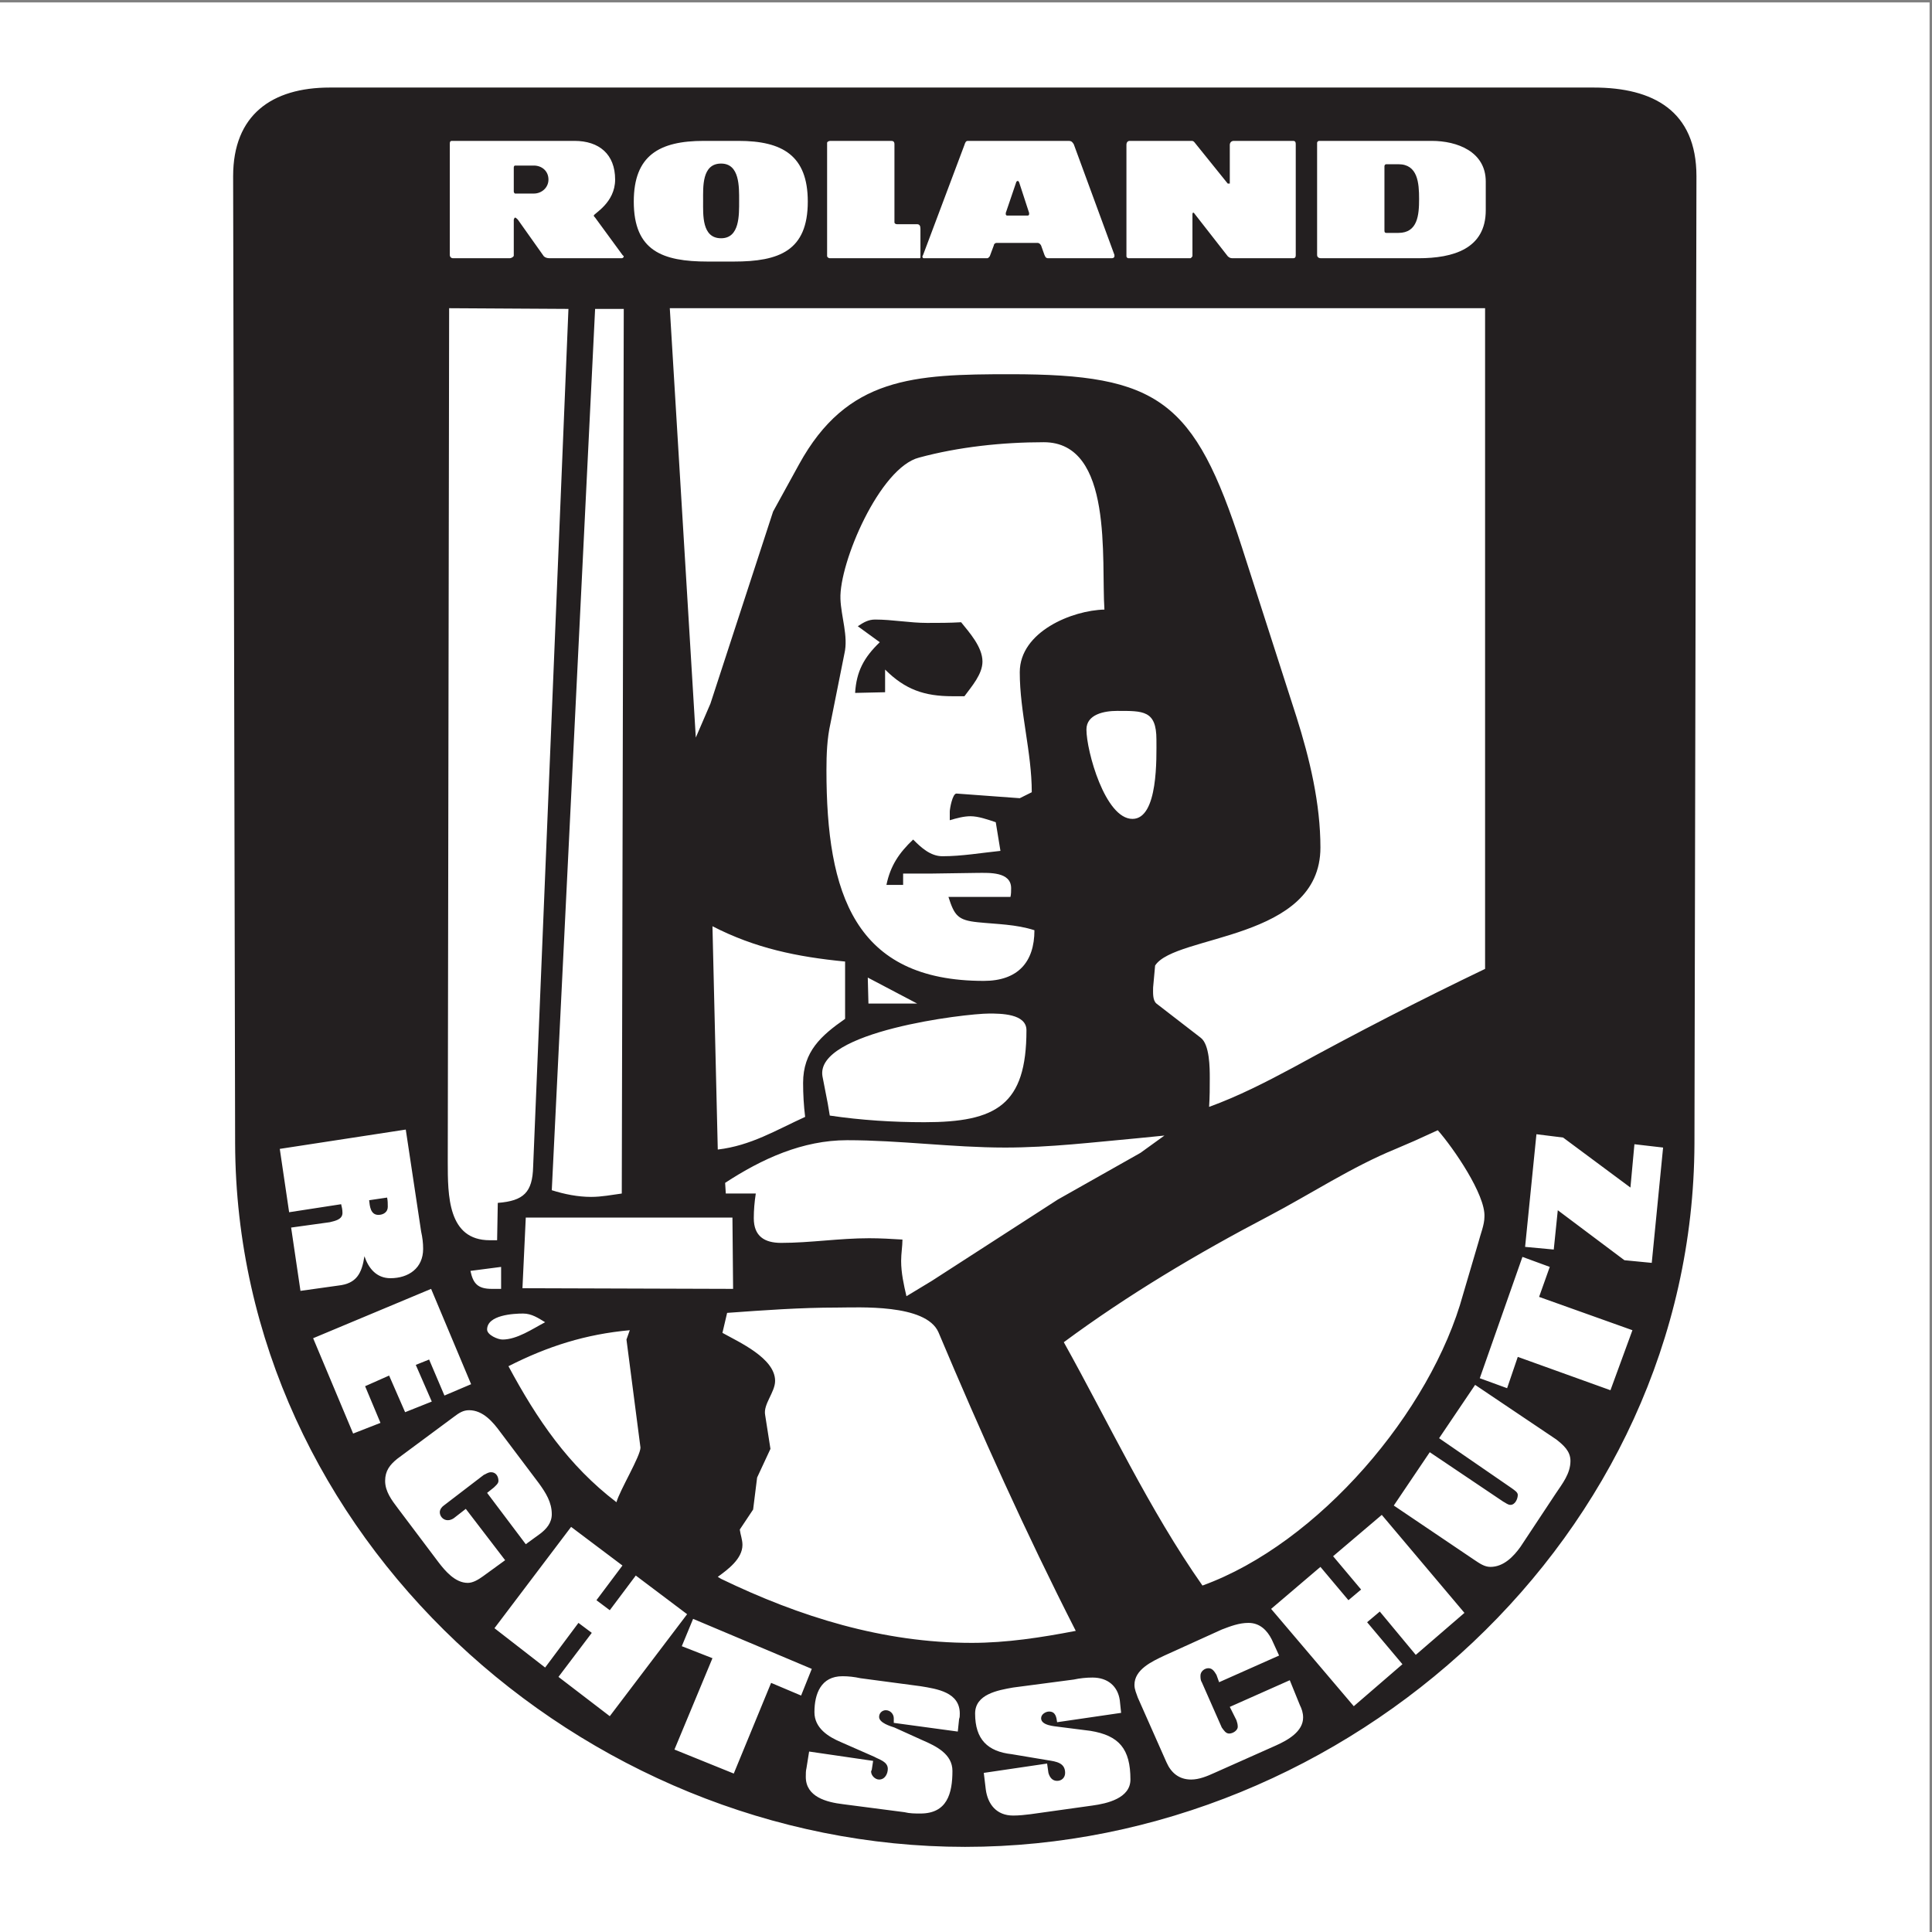
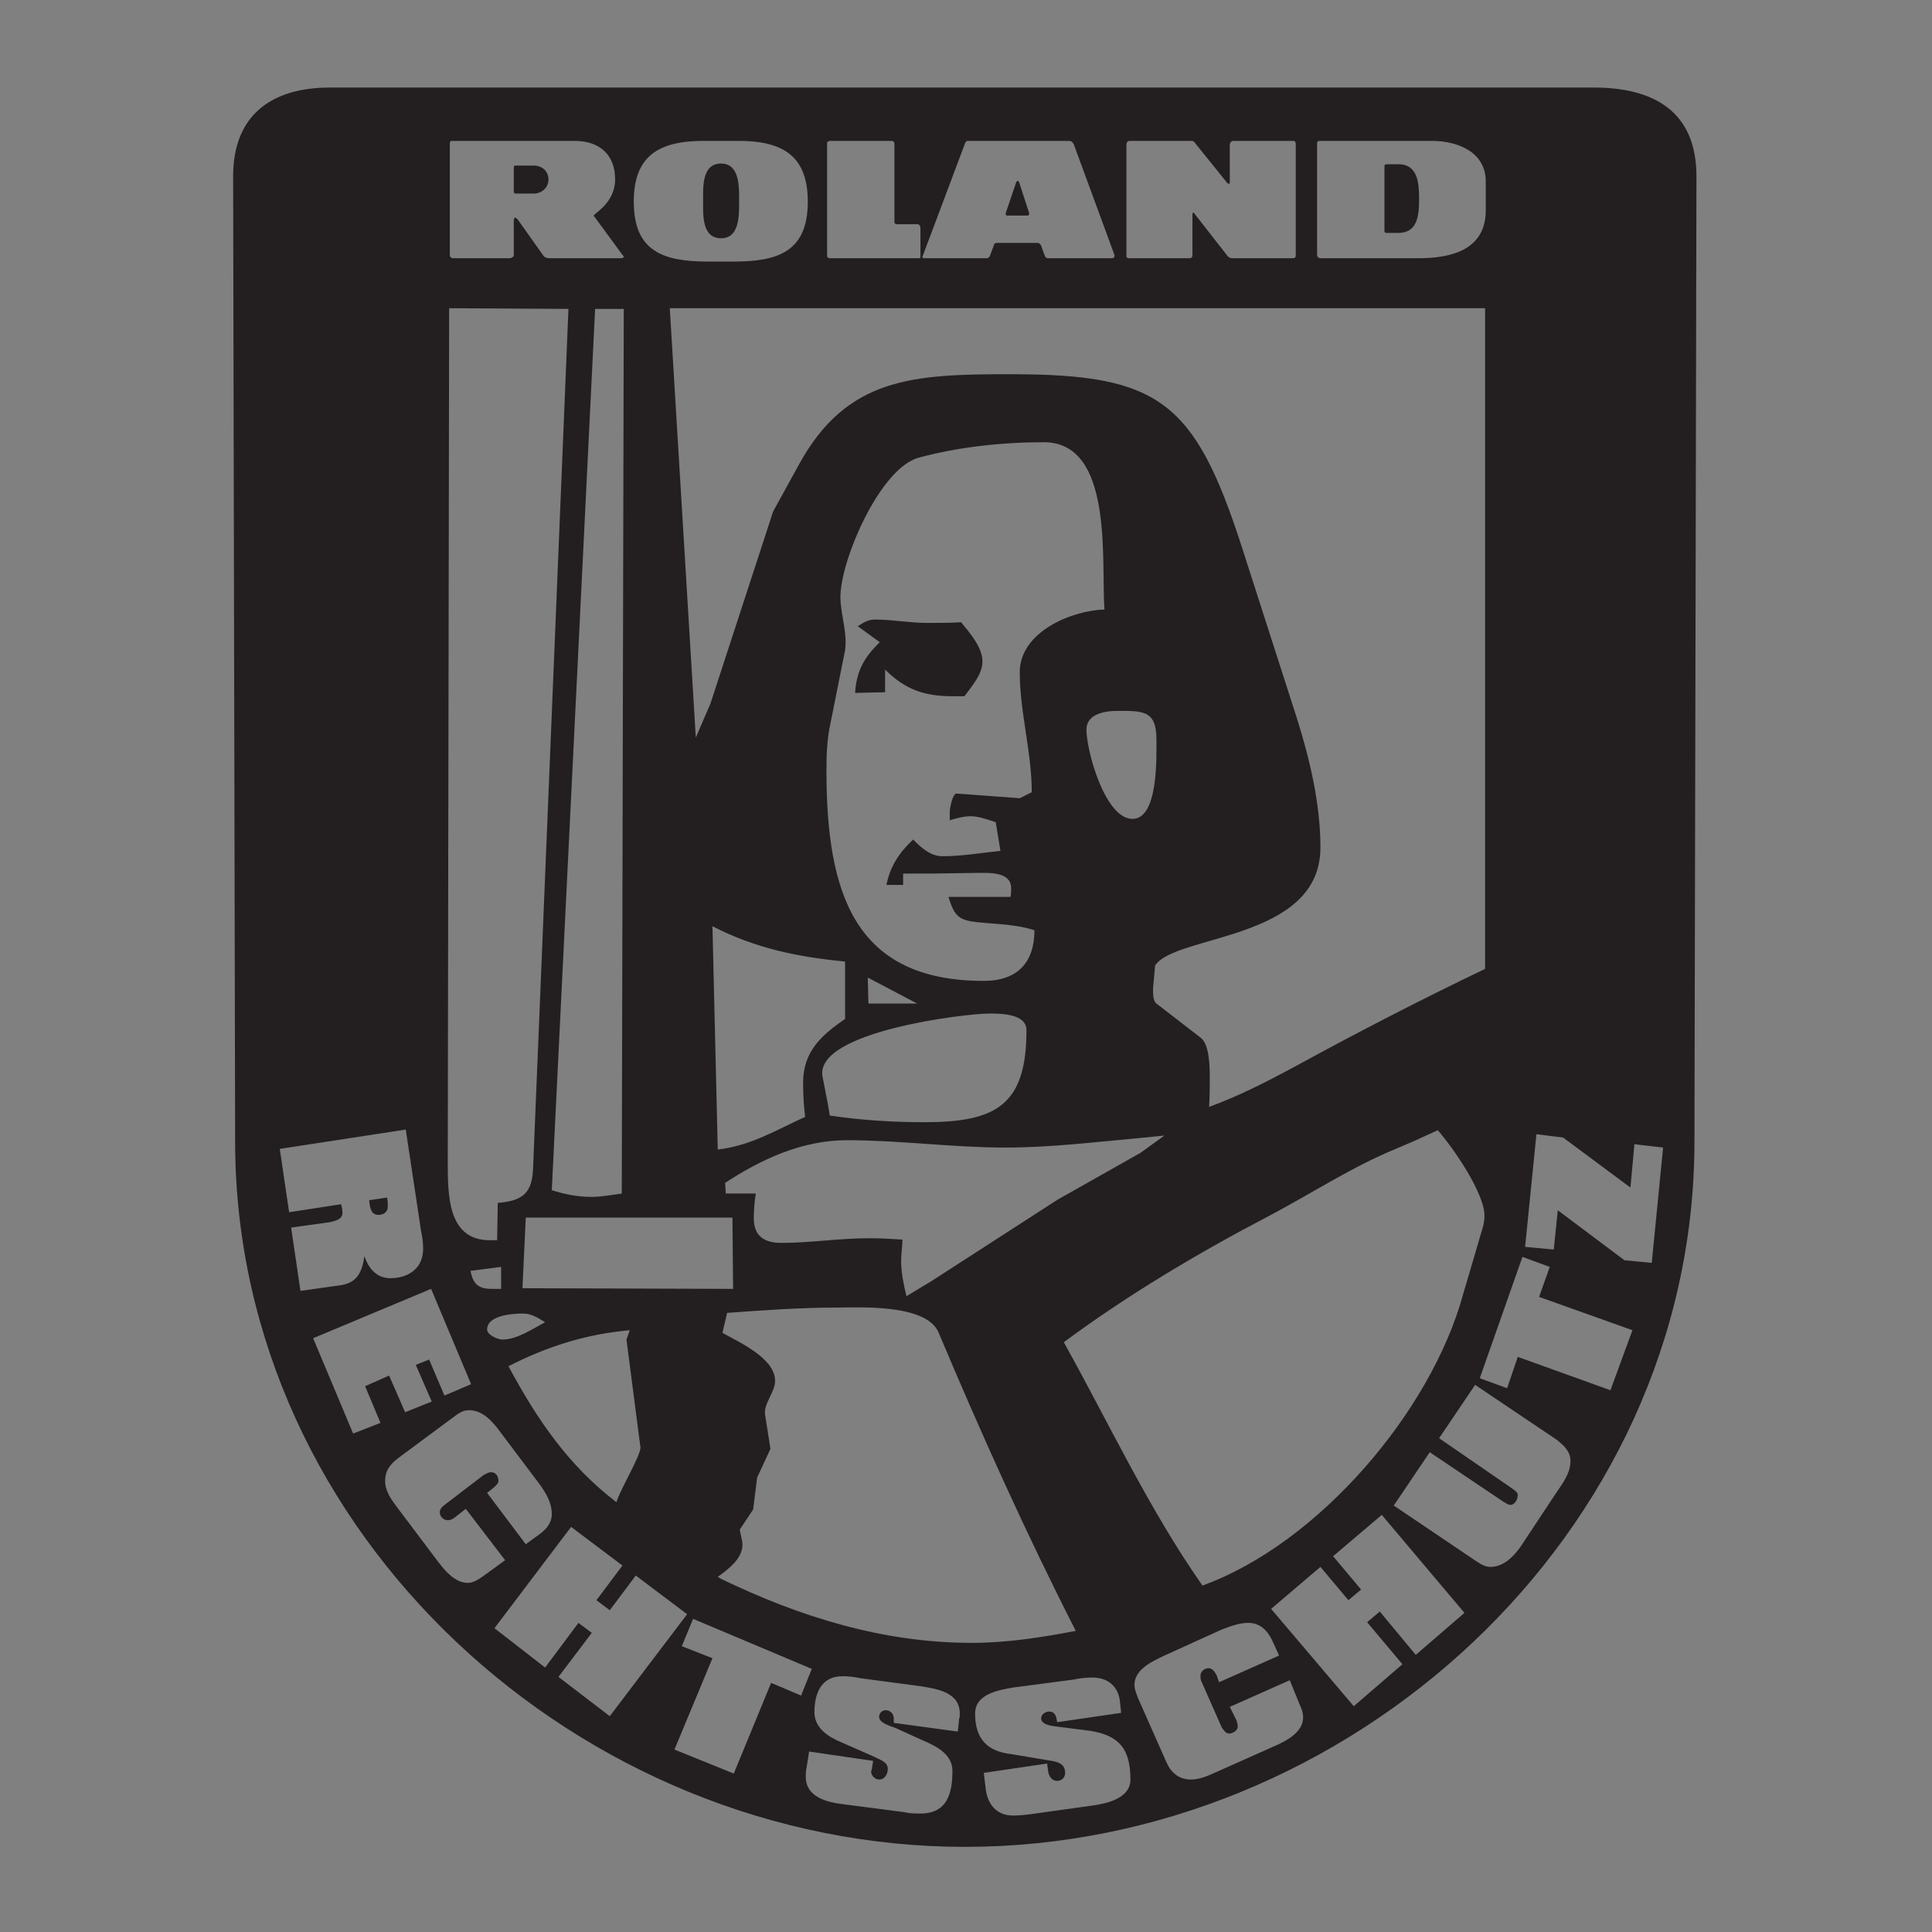
<svg xmlns="http://www.w3.org/2000/svg" width="193pt" height="193pt" viewBox="0 0 193 193" version="1.1">
  <rect x="0" y="0" width="193" height="193" fill="#808080" stroke="none" />
  <g id="surface1">
-     <path style=" stroke:none;fill-rule:evenodd;fill:rgb(100%,100%,100%);fill-opacity:1;" d="M 0 0.242 L 192.758 0.242 L 192.758 193 L 0 193 L 0 0.242 " />
    <path style=" stroke:none;fill-rule:evenodd;fill:rgb(13.699%,12.199%,12.5%);fill-opacity:1;" d="M 33.543 8.746 L 159.211 8.746 C 165.141 8.746 169.469 11.078 169.469 17.605 L 169.27 114.238 C 169.133 153.395 134.703 184.496 96.41 184.496 C 58.051 184.496 23.621 153.395 23.488 114.238 L 23.289 17.605 C 23.289 11.48 27.152 8.746 32.945 8.746 Z M 70.707 26.129 L 73.301 26.129 C 77.832 26.129 80.695 25.062 80.695 20.137 C 80.695 15.539 78.164 14.074 73.77 14.074 L 70.305 14.074 C 65.844 14.074 63.312 15.539 63.312 20.137 C 63.312 25.062 66.176 26.129 70.707 26.129 Z M 49.66 123.895 L 49.727 120.164 C 52.324 119.965 53.191 119.098 53.258 116.566 L 56.785 30.859 L 44.867 30.789 L 44.73 116.035 C 44.73 119.43 44.73 123.895 48.93 123.895 C 49.195 123.895 49.461 123.895 49.66 123.895 Z M 46.996 126.957 C 47.262 128.223 47.73 128.754 49.129 128.754 C 49.461 128.754 49.727 128.754 50.059 128.754 L 50.059 126.559 Z M 54.457 132.086 C 53.789 131.684 53.125 131.219 52.258 131.219 C 51.324 131.219 48.66 131.352 48.66 132.816 C 48.66 133.352 49.727 133.816 50.195 133.816 C 51.656 133.816 53.191 132.75 54.457 132.086 Z M 50.793 136.48 C 53.656 141.809 56.785 146.402 61.582 150.066 C 61.914 148.867 63.98 145.469 63.98 144.605 L 62.582 133.816 L 62.914 132.883 C 58.52 133.281 54.723 134.48 50.793 136.48 Z M 52.191 128.688 L 73.234 128.754 L 73.168 121.629 L 52.523 121.629 Z M 55.121 118.898 C 56.387 119.297 57.719 119.566 59.051 119.566 C 60.117 119.566 61.113 119.363 62.113 119.23 L 62.312 30.859 L 59.449 30.859 Z M 69.508 73.68 L 70.973 70.281 L 77.23 51.102 L 79.828 46.375 C 84.625 37.652 91.281 37.383 100.941 37.383 C 115.723 37.383 119.32 39.98 124.051 54.633 L 129.512 71.613 C 130.84 75.812 131.906 80.273 131.906 84.668 C 131.906 93.992 117.391 93.324 115.391 96.457 C 115.324 97.188 115.258 97.922 115.191 98.652 C 115.191 99.121 115.125 99.918 115.523 100.25 L 119.922 103.648 C 120.852 104.312 120.852 106.711 120.852 107.711 C 120.852 108.645 120.852 109.574 120.785 110.574 C 123.715 109.508 126.445 108.109 129.176 106.645 C 135.504 103.18 141.828 99.918 148.355 96.789 L 148.355 30.789 L 66.91 30.789 Z M 72.035 157.723 C 79.895 161.52 88.219 164.117 97.078 164.117 C 100.539 164.117 104.004 163.586 107.465 162.918 C 102.473 153.129 98.012 143.207 93.746 133.082 C 92.48 130.219 85.758 130.621 83.625 130.621 C 79.961 130.621 76.297 130.887 72.637 131.152 L 72.168 133.148 C 73.836 134.082 77.43 135.68 77.43 137.945 C 77.43 139.078 76.23 140.277 76.434 141.344 L 76.965 144.738 L 75.633 147.602 L 75.234 150.797 L 73.902 152.797 C 73.969 153.328 74.168 153.797 74.168 154.328 C 74.168 155.727 72.703 156.793 71.703 157.523 Z M 71.703 114.836 C 75.035 114.438 77.496 112.906 80.43 111.574 C 80.293 110.441 80.227 109.309 80.227 108.176 C 80.227 105.047 82.027 103.449 84.422 101.781 L 84.422 96.055 C 79.629 95.59 75.434 94.723 71.172 92.527 Z M 72.504 119.23 L 75.5 119.23 C 75.367 120.098 75.301 120.898 75.301 121.695 C 75.301 123.492 76.367 124.16 78.031 124.16 C 80.961 124.16 83.824 123.695 86.82 123.695 C 87.953 123.695 89.086 123.762 90.152 123.828 C 90.152 124.492 90.02 125.227 90.02 125.957 C 90.02 127.156 90.285 128.355 90.551 129.488 L 93.082 127.957 L 105.668 119.832 L 113.926 115.168 L 116.324 113.438 L 113.66 113.703 C 109.266 114.102 104.867 114.637 100.406 114.637 C 95.145 114.637 89.887 113.902 84.625 113.902 C 80.16 113.902 76.098 115.77 72.438 118.164 Z M 82.891 111.441 C 86.023 111.906 89.219 112.105 92.348 112.105 C 99.543 112.105 102.539 110.375 102.539 102.914 C 102.539 101.25 99.941 101.25 98.809 101.25 C 96.41 101.25 81.426 103.047 82.16 107.512 L 82.691 110.242 Z M 103.336 92.926 C 101.473 92.328 99.609 92.328 97.676 92.129 C 95.68 91.926 95.344 91.461 94.746 89.598 L 100.941 89.598 C 101.008 89.328 101.008 88.996 101.008 88.73 C 101.008 87.066 98.809 87.199 97.676 87.199 L 93.082 87.266 L 90.219 87.266 L 90.219 88.398 L 88.551 88.398 C 88.953 86.465 89.82 85.199 91.219 83.867 C 92.016 84.668 92.949 85.535 94.148 85.535 C 96.078 85.535 98.012 85.199 99.941 85 L 99.473 82.137 C 98.676 81.871 97.742 81.539 96.945 81.539 C 96.277 81.539 95.547 81.738 94.879 81.938 C 94.879 81.605 94.879 81.406 94.879 81.07 C 94.879 80.805 95.145 79.273 95.547 79.273 L 101.871 79.738 L 103.07 79.141 C 103.07 75.145 101.871 71.148 101.871 67.152 C 101.871 63.09 107.133 60.961 110.328 60.895 C 109.996 55.965 111.262 44.176 104.27 44.176 C 100.141 44.176 95.746 44.645 91.816 45.711 C 87.887 46.707 83.824 56.23 83.957 59.828 C 84.023 61.625 84.758 63.559 84.355 65.289 L 82.957 72.281 C 82.625 73.746 82.559 75.344 82.559 76.941 C 82.559 89.262 85.355 97.988 98.277 97.988 C 101.672 97.988 103.336 96.121 103.336 92.926 Z M 86.754 100.25 L 91.617 100.25 L 86.688 97.656 Z M 120.121 158.391 C 131.707 154.195 142.961 141.008 146.16 129.289 L 147.691 124.094 C 147.891 123.293 148.289 122.359 148.289 121.562 C 148.422 119.363 145.16 114.637 143.629 112.906 L 141.297 113.969 L 139.434 114.77 C 135.035 116.566 130.906 119.297 126.715 121.496 C 119.586 125.227 112.66 129.355 106.27 134.082 C 110.797 142.207 114.793 150.797 120.121 158.391 Z M 113.129 81.805 C 115.723 81.805 115.523 75.609 115.523 73.879 C 115.523 70.949 114.191 71.016 111.594 71.016 C 110.328 71.016 108.531 71.348 108.531 72.879 C 108.531 75.012 110.395 81.805 113.129 81.805 Z M 44.934 25.266 L 44.934 25.465 C 44.934 25.664 45.066 25.797 45.266 25.797 L 50.926 25.797 C 51.059 25.797 51.324 25.664 51.324 25.531 L 51.324 21.934 C 51.324 21.934 51.391 21.734 51.457 21.734 C 51.527 21.734 51.656 21.867 51.727 21.934 L 54.324 25.598 C 54.457 25.73 54.656 25.797 54.922 25.797 L 62.113 25.797 C 62.18 25.797 62.312 25.73 62.312 25.598 C 62.312 25.598 62.246 25.531 62.18 25.465 L 59.449 21.734 C 59.383 21.668 59.316 21.602 59.316 21.535 C 59.316 21.336 61.449 20.27 61.449 17.938 C 61.449 15.406 59.852 14.074 57.387 14.074 L 45.133 14.074 C 45 14.074 44.934 14.141 44.934 14.344 Z M 82.625 25.465 L 82.625 25.598 C 82.625 25.664 82.758 25.797 82.891 25.797 L 91.883 25.797 C 91.949 25.797 91.949 25.73 91.949 25.664 L 91.949 22.867 C 91.949 22.602 91.883 22.398 91.617 22.398 L 89.617 22.398 C 89.484 22.398 89.352 22.336 89.352 22.199 L 89.352 14.41 C 89.352 14.141 89.219 14.074 89.02 14.074 L 82.957 14.074 C 82.824 14.074 82.625 14.141 82.625 14.273 Z M 104.336 25.465 L 104.402 25.598 C 104.402 25.664 104.535 25.797 104.668 25.797 L 111.062 25.797 C 111.195 25.797 111.328 25.73 111.328 25.598 C 111.328 25.598 111.328 25.531 111.328 25.465 L 107.266 14.41 C 107.133 14.211 107.066 14.074 106.734 14.074 L 96.676 14.074 C 96.477 14.074 96.41 14.273 96.344 14.477 L 92.215 25.465 L 92.148 25.598 C 92.148 25.598 92.148 25.598 92.148 25.664 C 92.148 25.73 92.215 25.797 92.281 25.797 L 98.609 25.797 C 98.742 25.797 98.809 25.664 98.875 25.598 L 99.273 24.531 C 99.273 24.398 99.406 24.266 99.543 24.266 L 103.672 24.266 C 103.805 24.266 103.938 24.398 104.004 24.531 Z M 119.121 25.465 L 119.121 21.402 C 119.121 21.203 119.254 21.203 119.32 21.336 L 122.648 25.598 C 122.785 25.73 122.918 25.797 123.117 25.797 L 129.176 25.797 C 129.441 25.797 129.441 25.598 129.441 25.465 L 129.441 14.477 C 129.441 14.273 129.441 14.074 129.176 14.074 L 123.25 14.074 C 122.984 14.074 122.852 14.273 122.852 14.477 L 122.852 18.34 L 122.785 18.34 C 122.719 18.34 122.719 18.34 122.648 18.34 L 119.32 14.211 L 119.254 14.141 L 119.121 14.074 L 112.859 14.074 C 112.66 14.074 112.527 14.211 112.527 14.477 L 112.527 25.598 C 112.527 25.73 112.66 25.797 112.727 25.797 L 118.922 25.797 C 118.988 25.797 119.121 25.598 119.121 25.598 Z M 131.906 14.074 L 131.773 14.074 C 131.707 14.074 131.574 14.141 131.574 14.273 L 131.574 25.465 C 131.574 25.664 131.707 25.797 131.973 25.797 L 141.695 25.797 C 145.16 25.797 148.422 24.863 148.422 21.004 L 148.422 18.137 C 148.422 15.141 145.559 14.074 143.027 14.074 Z M 27.949 114.77 L 28.883 121.098 L 34.078 120.297 C 34.145 120.562 34.211 120.832 34.211 121.164 C 34.211 121.828 33.477 121.961 32.945 122.094 L 29.082 122.629 L 30.016 128.953 L 33.809 128.422 C 35.609 128.223 36.141 127.223 36.406 125.492 C 36.809 126.691 37.605 127.688 39.004 127.688 C 40.805 127.688 42.27 126.691 42.27 124.758 C 42.27 124.16 42.203 123.629 42.07 123.027 L 40.535 112.84 Z M 31.281 133.684 L 35.277 143.207 L 38.008 142.141 L 36.473 138.477 L 38.871 137.414 L 40.469 141.074 L 43.133 140.012 L 41.535 136.348 L 42.867 135.812 L 44.398 139.41 L 47.062 138.277 L 43.066 128.754 Z M 50.461 155.859 L 46.531 150.73 L 45.332 151.664 C 45.133 151.797 44.934 151.863 44.73 151.863 C 44.266 151.863 43.934 151.465 43.934 151.066 C 43.934 150.797 44.133 150.531 44.332 150.398 L 48.328 147.336 C 48.527 147.27 48.727 147.07 49.062 147.07 C 49.527 147.07 49.793 147.469 49.793 147.934 C 49.793 148.203 49.527 148.402 49.328 148.602 L 48.66 149.133 L 52.523 154.262 L 53.988 153.195 C 54.59 152.73 55.121 152.129 55.121 151.266 C 55.121 150.066 54.523 149.133 53.855 148.203 L 49.992 143.074 C 49.262 142.074 48.262 140.875 46.863 140.875 C 46.266 140.875 45.863 141.141 45.332 141.543 L 39.672 145.738 C 38.938 146.336 38.473 146.934 38.473 147.934 C 38.473 149 39.137 149.867 39.738 150.664 L 43.801 156.059 C 44.465 156.926 45.465 158.125 46.73 158.125 C 47.262 158.125 47.797 157.789 48.262 157.457 Z M 49.395 162.652 L 54.457 166.582 L 57.785 162.121 L 59.117 163.117 L 55.789 167.516 L 60.914 171.441 L 68.641 161.254 L 63.512 157.391 L 60.914 160.855 L 59.582 159.855 L 62.18 156.391 L 57.051 152.531 Z M 67.375 174.773 L 73.301 177.172 L 77.031 168.113 L 80.027 169.379 L 81.094 166.715 L 69.238 161.719 L 68.109 164.449 L 71.172 165.648 Z M 80.828 174.973 L 80.562 176.637 C 80.496 176.902 80.496 177.172 80.496 177.504 C 80.496 179.5 82.559 180.035 84.223 180.234 L 90.352 181.031 C 90.883 181.164 91.418 181.164 91.949 181.164 C 94.613 181.164 95.145 179.168 95.145 176.902 C 95.145 175.238 93.547 174.441 92.148 173.84 L 89.352 172.574 C 88.953 172.441 87.82 172.109 87.82 171.512 C 87.82 171.109 88.152 170.844 88.484 170.844 C 88.953 170.844 89.285 171.242 89.285 171.645 C 89.285 171.844 89.285 171.977 89.285 172.109 L 95.68 172.977 L 95.812 171.711 C 95.879 171.578 95.879 171.375 95.879 171.176 C 95.879 169.047 93.613 168.715 91.949 168.445 L 85.957 167.648 C 85.355 167.516 84.758 167.449 84.156 167.449 C 82.027 167.449 81.359 169.18 81.359 171.043 C 81.359 172.641 82.758 173.508 84.023 174.039 L 87.355 175.504 C 87.82 175.773 88.688 175.973 88.688 176.703 C 88.688 177.172 88.418 177.77 87.82 177.77 C 87.422 177.77 87.02 177.371 87.02 176.969 C 87.02 176.902 87.09 176.836 87.09 176.77 L 87.223 175.906 Z M 98.277 177.105 L 98.477 178.77 C 98.676 180.234 99.543 181.367 101.207 181.367 C 101.805 181.367 102.406 181.301 102.938 181.234 L 109.133 180.367 C 110.598 180.168 112.926 179.637 112.926 177.77 C 112.926 174.707 111.797 173.375 108.934 172.906 L 105.801 172.508 C 105.336 172.441 104.004 172.375 104.004 171.645 C 104.004 171.242 104.469 170.977 104.801 170.977 C 105.469 170.977 105.535 171.578 105.602 172.043 L 111.996 171.109 L 111.863 169.844 C 111.66 168.445 110.664 167.582 109.133 167.582 C 108.531 167.582 107.867 167.648 107.266 167.781 L 101.207 168.578 C 99.676 168.848 97.41 169.246 97.41 171.176 C 97.41 173.773 98.676 174.973 101.074 175.238 L 104.668 175.84 C 105.535 175.973 106.402 176.105 106.402 177.105 C 106.402 177.57 106.066 177.902 105.602 177.902 C 105.137 177.902 104.867 177.57 104.734 177.105 L 104.602 176.172 Z M 128.844 167.848 L 122.852 170.512 L 123.516 171.844 C 123.582 172.043 123.648 172.242 123.648 172.508 C 123.648 172.844 123.184 173.176 122.785 173.176 C 122.449 173.176 122.25 172.844 122.051 172.574 L 120.055 168.047 C 119.922 167.848 119.922 167.582 119.922 167.383 C 119.922 166.98 120.32 166.648 120.719 166.648 C 121.117 166.648 121.316 166.98 121.52 167.312 L 121.785 168.047 L 127.777 165.383 L 127.047 163.785 C 126.578 162.852 125.848 162.121 124.715 162.121 C 123.781 162.121 122.918 162.453 122.051 162.785 L 116.324 165.383 C 115.059 165.98 113.328 166.781 113.328 168.312 C 113.328 168.781 113.527 169.18 113.66 169.578 L 116.523 176.039 C 116.988 177.105 117.789 177.77 118.988 177.77 C 119.785 177.77 120.586 177.438 121.316 177.105 L 127.445 174.375 C 128.645 173.84 130.176 172.977 130.176 171.578 C 130.176 171.109 130.043 170.711 129.844 170.312 Z M 135.238 170.445 L 140.098 166.25 L 136.57 162.055 L 137.836 160.988 L 141.43 165.316 L 146.293 161.121 L 138.035 151.332 L 133.172 155.461 L 135.969 158.789 L 134.703 159.855 L 131.906 156.527 L 126.98 160.723 Z M 139.234 150.398 L 147.227 155.793 C 147.824 156.191 148.289 156.527 148.891 156.527 C 150.223 156.527 151.219 155.461 151.887 154.527 L 155.414 149.199 C 156.082 148.203 156.883 147.203 156.883 145.938 C 156.883 144.938 156.148 144.34 155.48 143.805 L 147.359 138.344 L 143.762 143.672 L 151.02 148.668 C 151.285 148.867 151.621 149.066 151.621 149.332 C 151.621 149.734 151.355 150.332 150.887 150.332 C 150.621 150.332 150.422 150.133 150.156 150 L 142.828 145.07 Z M 160.879 138.879 L 163.074 132.883 L 153.75 129.555 L 154.816 126.559 L 152.086 125.559 L 147.824 137.68 L 150.555 138.676 L 151.621 135.547 Z M 165.004 126.156 L 166.137 114.637 L 163.273 114.305 L 162.875 118.633 L 156.148 113.637 L 153.484 113.305 L 152.352 124.559 L 155.215 124.824 L 155.617 120.898 L 162.273 125.891 Z M 138.633 23.266 L 138.5 23.266 C 138.301 23.266 138.301 23.133 138.301 23 L 138.301 16.605 C 138.301 16.605 138.301 16.406 138.5 16.406 L 139.699 16.406 C 141.629 16.406 141.762 18.27 141.762 19.871 C 141.762 21.469 141.629 23.266 139.699 23.266 Z M 72.035 23.801 C 70.105 23.801 70.238 21.469 70.238 20.07 C 70.238 18.672 70.105 16.34 72.035 16.34 C 73.902 16.34 73.836 18.672 73.836 20.07 C 73.836 21.469 73.902 23.801 72.035 23.801 Z M 53.059 19.336 L 51.457 19.336 C 51.391 19.336 51.324 19.203 51.324 19.137 L 51.324 16.738 C 51.324 16.605 51.391 16.539 51.457 16.539 L 53.324 16.539 C 54.121 16.539 54.789 17.074 54.789 17.938 C 54.789 18.738 54.121 19.336 53.324 19.336 Z M 85.422 69.219 C 85.555 67.086 86.289 65.688 87.887 64.156 L 85.691 62.559 C 86.289 62.16 86.754 61.891 87.422 61.891 C 89.152 61.891 90.883 62.227 92.613 62.227 C 93.746 62.227 94.879 62.227 96.012 62.16 C 96.812 63.156 98.145 64.621 98.145 66.086 C 98.145 67.352 97.078 68.551 96.344 69.551 C 95.945 69.551 95.547 69.551 95.145 69.551 C 92.348 69.551 90.418 68.887 88.418 66.887 L 88.418 69.152 Z M 102.672 21.535 L 100.605 21.535 C 100.539 21.535 100.473 21.469 100.473 21.402 C 100.473 21.336 100.473 21.336 100.473 21.27 L 101.539 18.137 C 101.605 18.137 101.605 18.07 101.672 18.07 C 101.738 18.07 101.738 18.137 101.805 18.203 L 102.805 21.27 C 102.805 21.336 102.805 21.336 102.805 21.402 C 102.805 21.469 102.738 21.535 102.672 21.535 Z M 36.875 119.898 L 38.672 119.633 C 38.738 119.965 38.738 120.23 38.738 120.562 C 38.738 121.098 38.273 121.363 37.805 121.363 C 37.008 121.363 36.941 120.496 36.875 119.898 " />
  </g>
</svg>